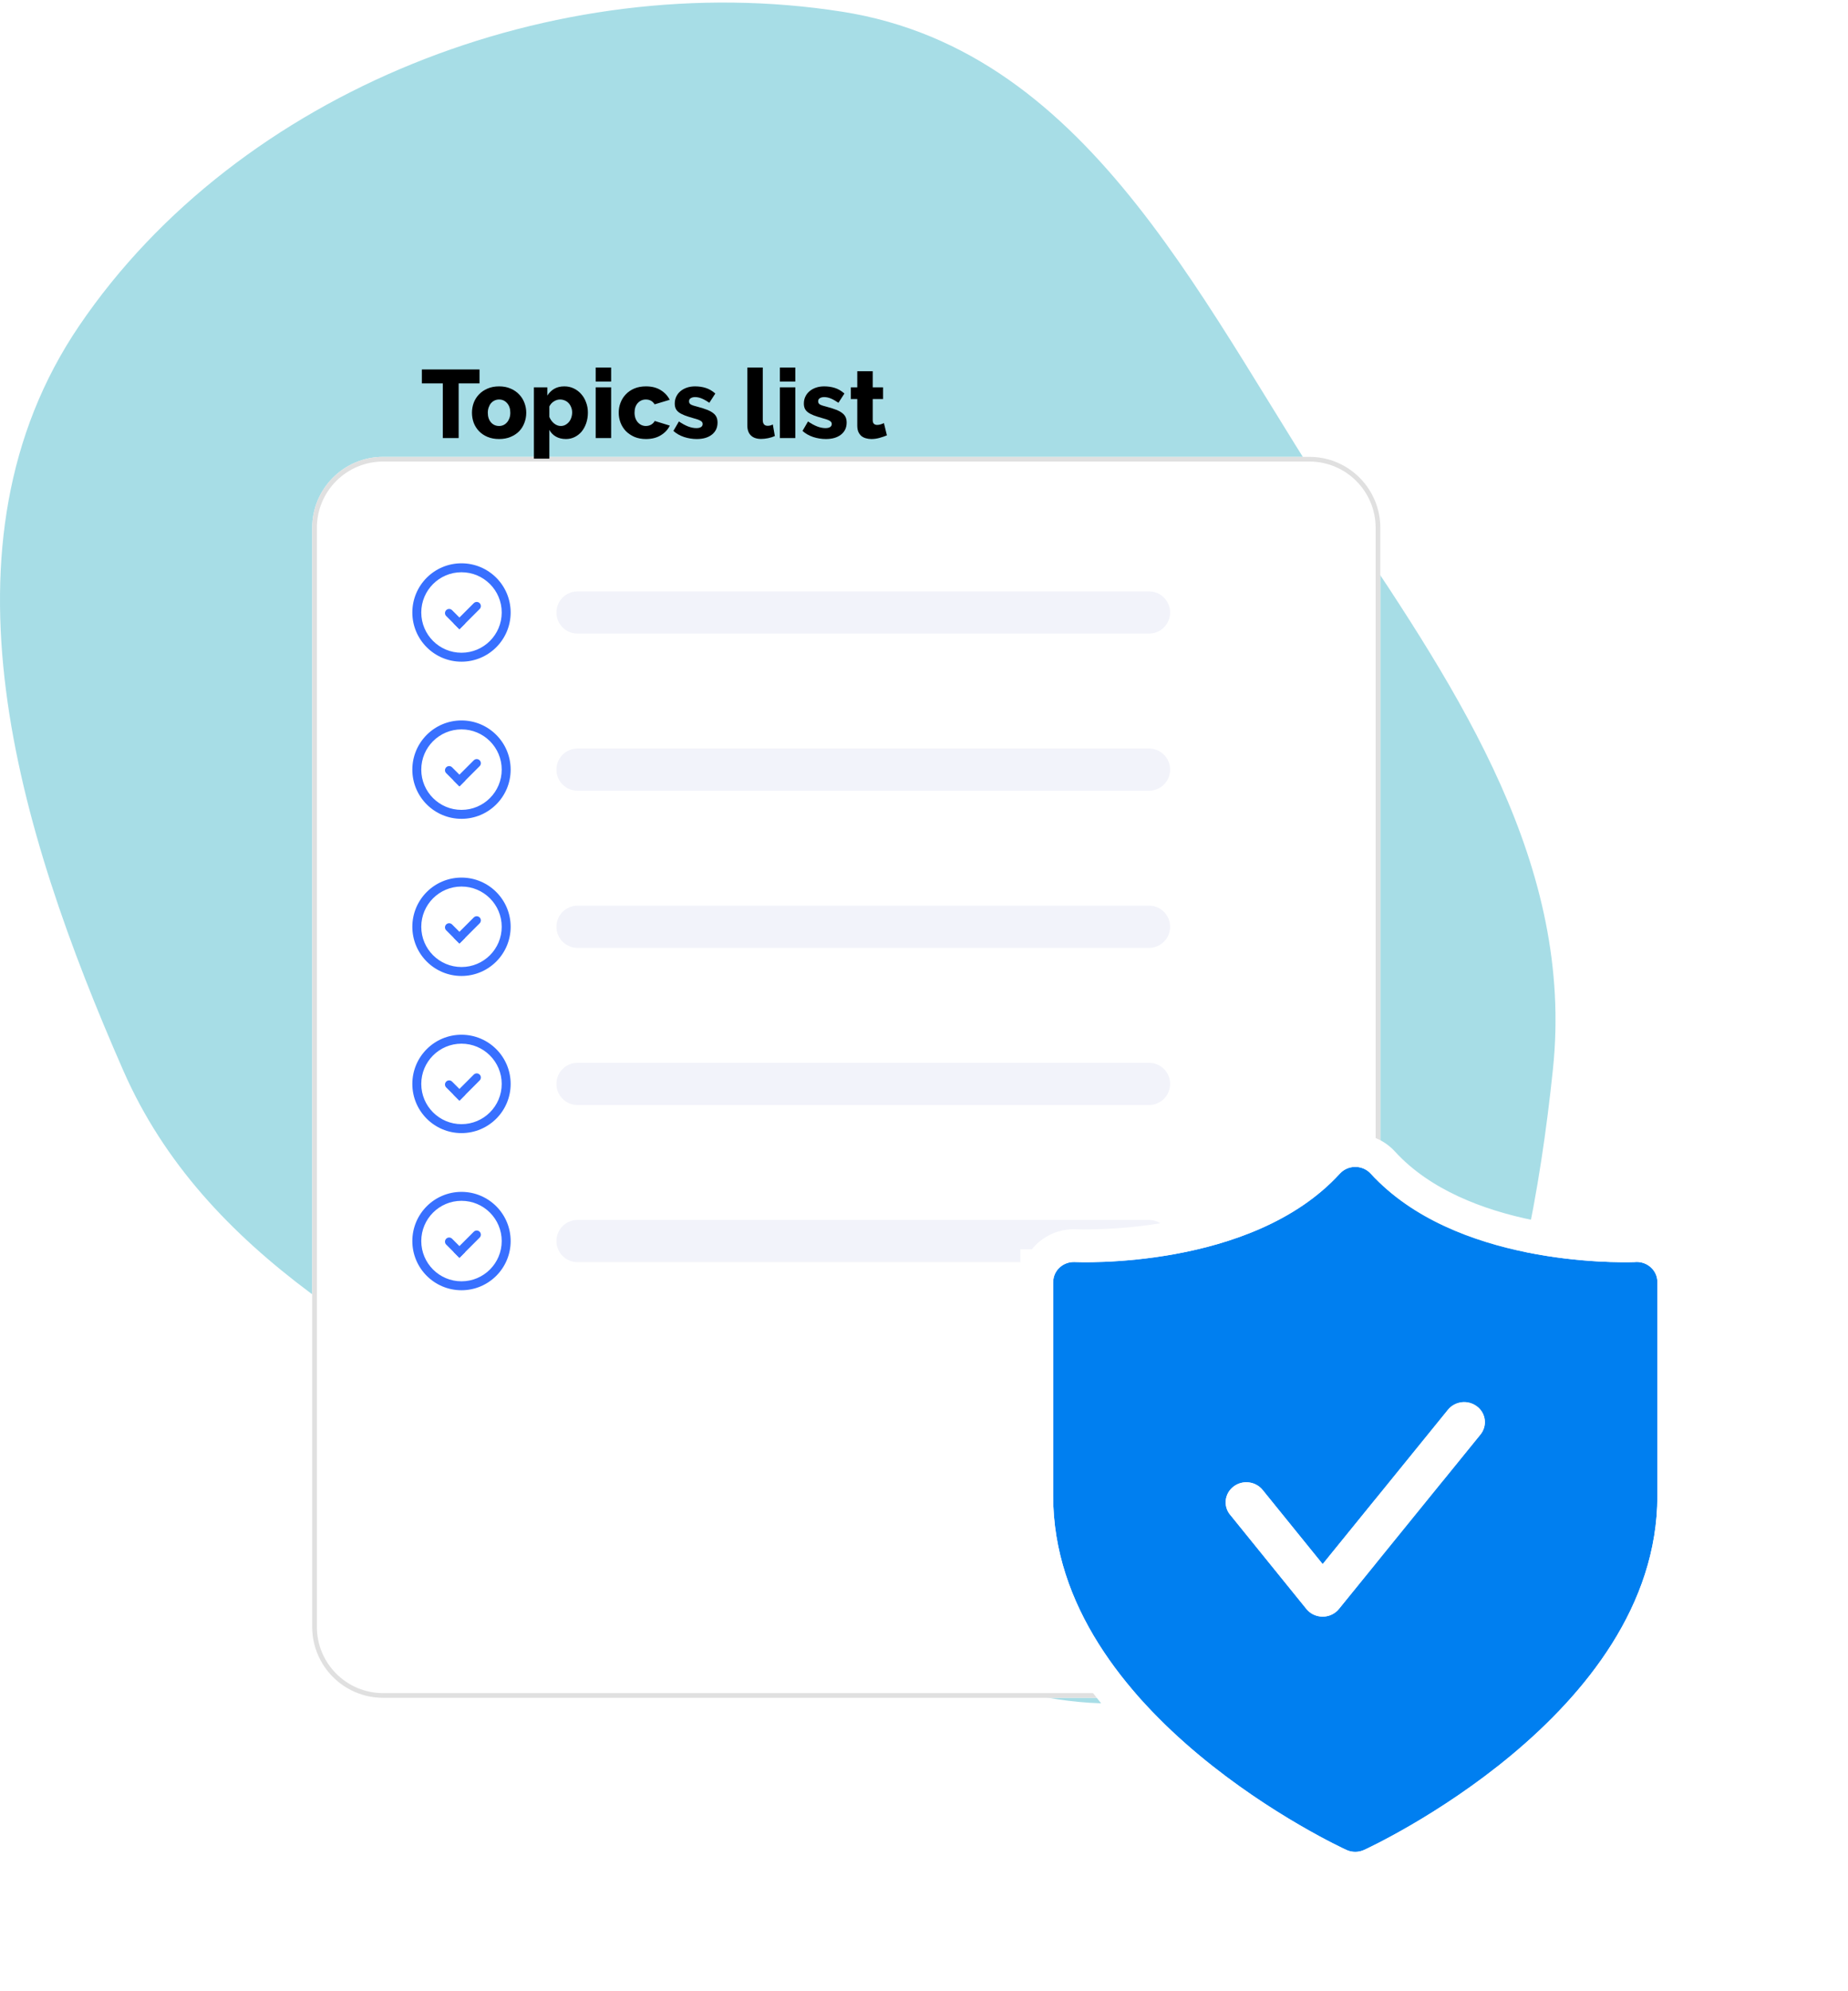
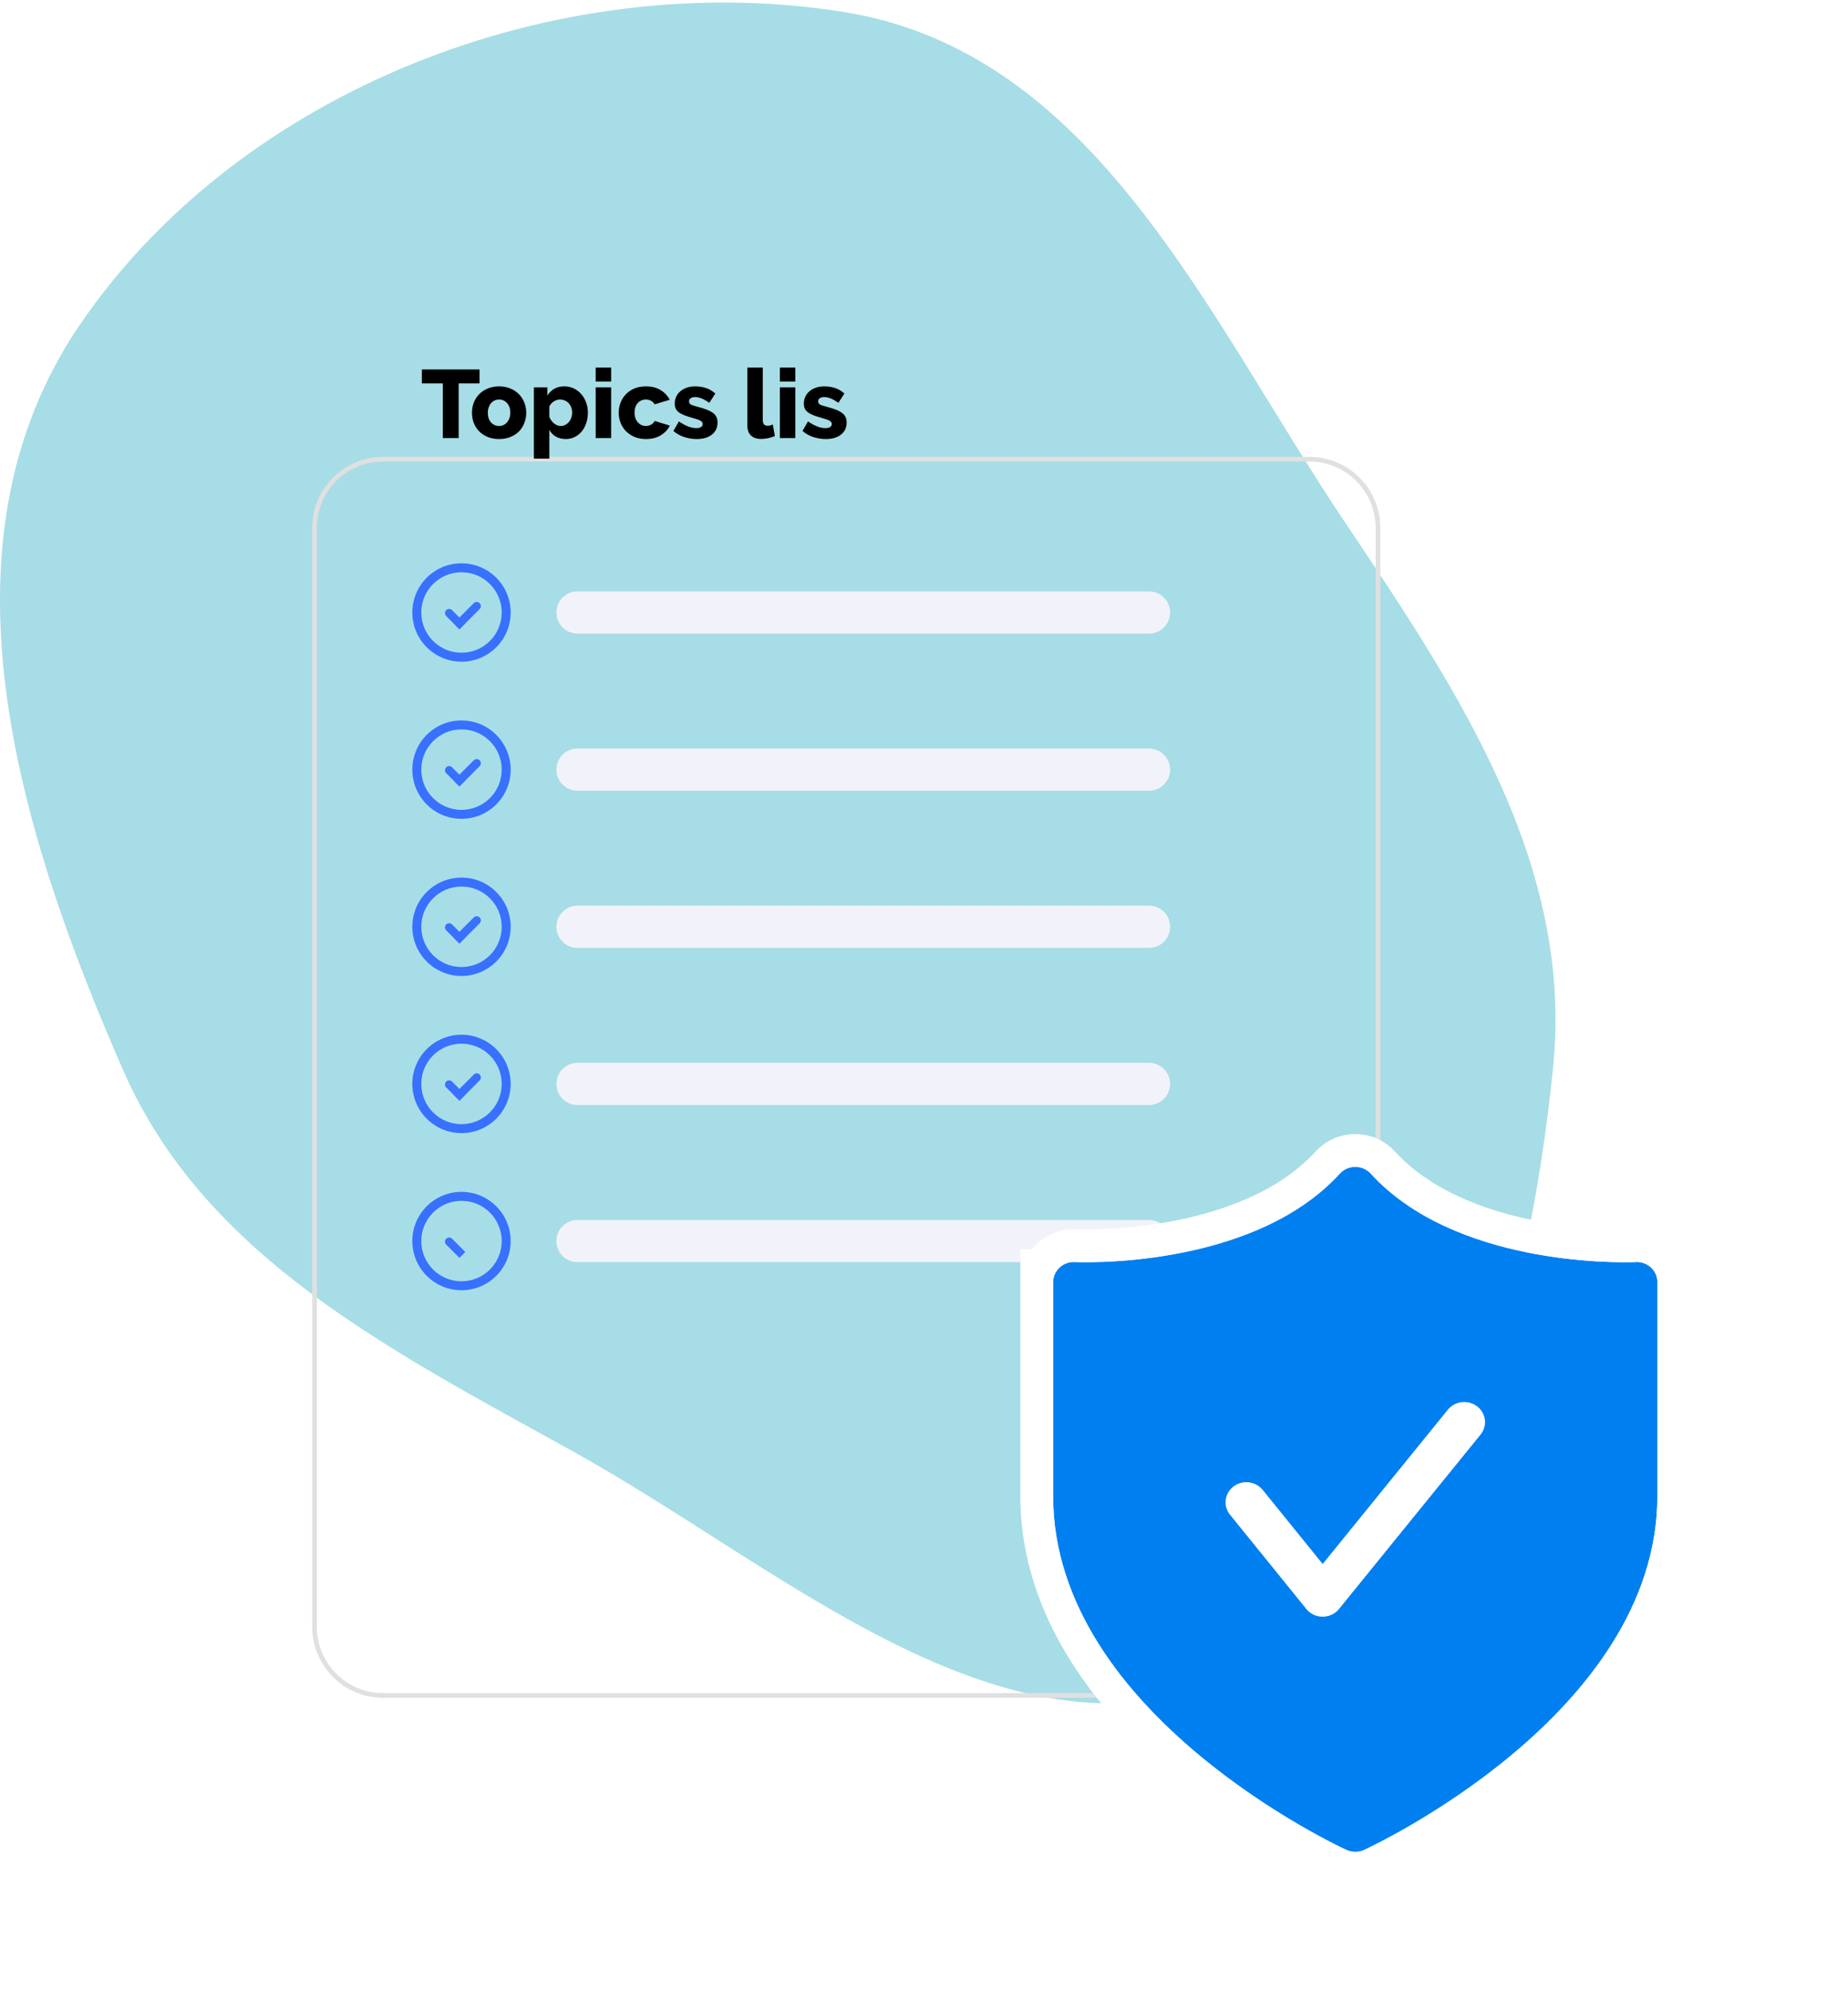
<svg xmlns="http://www.w3.org/2000/svg" width="417" height="449" viewBox="0 0 417 449" fill="none">
  <path fill-rule="evenodd" clip-rule="evenodd" d="M189.993 2.634C247.228 11.605 272.249 71.363 303.806 118.261C329.694 156.735 355.17 195.429 350.426 241.06C344.788 295.297 329.088 358.831 276.672 379.275C225.648 399.176 176.993 353.752 129.268 327.319C88.215 304.58 46.265 283.48 27.821 241.442C3.976 187.091 -15.645 122.818 17.884 73.445C53.828 20.514 125.218 -7.519 189.993 2.634Z" fill="#A7DDE6" />
  <g filter="url(#filter0_ddd_1183_6406)">
-     <path d="M67.447 69.347C67.447 60.51 74.611 53.347 83.447 53.347H292.466C301.302 53.347 308.466 60.51 308.466 69.347V317.214C308.466 326.05 301.302 333.214 292.466 333.214H83.447C74.611 333.214 67.447 326.05 67.447 317.214V69.347Z" fill="white" />
-   </g>
+     </g>
  <g filter="url(#filter1_ddd_1183_6406)">
    <path fill-rule="evenodd" clip-rule="evenodd" d="M292.466 54.404H83.447C75.195 54.404 68.504 61.094 68.504 69.347V317.214C68.504 325.466 75.195 332.157 83.447 332.157H292.466C300.718 332.157 307.409 325.466 307.409 317.214V69.347C307.409 61.094 300.718 54.404 292.466 54.404ZM83.447 53.347C74.611 53.347 67.447 60.51 67.447 69.347V317.214C67.447 326.05 74.611 333.214 83.447 333.214H292.466C301.302 333.214 308.466 326.05 308.466 317.214V69.347C308.466 60.51 301.302 53.347 292.466 53.347H83.447Z" fill="#E0E0E0" />
  </g>
  <path fill-rule="evenodd" clip-rule="evenodd" d="M104.135 149.227C98.009 149.227 93.043 144.26 93.043 138.134C93.043 132.008 98.009 127.042 104.135 127.042C110.261 127.042 115.228 132.008 115.228 138.134C115.228 144.26 110.261 149.227 104.135 149.227ZM104.135 147.21C109.148 147.21 113.211 143.147 113.211 138.134C113.211 133.122 109.148 129.059 104.135 129.059C99.123 129.059 95.06 133.122 95.06 138.134C95.06 143.147 99.123 147.21 104.135 147.21Z" fill="#3870FF" />
  <path d="M100.685 138.933C100.32 138.568 100.32 137.975 100.685 137.61V137.61C101.051 137.244 101.644 137.244 102.009 137.61L104.993 140.593L103.669 141.917L100.685 138.933Z" fill="#3870FF" />
  <path d="M106.908 136.029C107.274 135.664 107.867 135.664 108.232 136.029V136.029C108.598 136.395 108.598 136.987 108.232 137.353L103.669 141.916L102.345 140.593L106.908 136.029Z" fill="#3870FF" />
  <path d="M125.555 138.134C125.555 135.507 127.684 133.377 130.312 133.377H259.278C261.905 133.377 264.035 135.507 264.035 138.134C264.035 140.761 261.905 142.891 259.278 142.891H130.312C127.684 142.891 125.555 140.761 125.555 138.134Z" fill="#F2F3FA" />
  <path fill-rule="evenodd" clip-rule="evenodd" d="M104.135 184.666C98.009 184.666 93.043 179.7 93.043 173.574C93.043 167.448 98.009 162.481 104.135 162.481C110.261 162.481 115.228 167.448 115.228 173.574C115.228 179.7 110.261 184.666 104.135 184.666ZM104.135 182.649C109.148 182.649 113.211 178.586 113.211 173.574C113.211 168.561 109.148 164.498 104.135 164.498C99.123 164.498 95.06 168.561 95.06 173.574C95.06 178.586 99.123 182.649 104.135 182.649Z" fill="#3870FF" />
  <path d="M100.685 174.373C100.32 174.007 100.32 173.415 100.685 173.049V173.049C101.051 172.683 101.644 172.683 102.009 173.049L104.993 176.033L103.669 177.357L100.685 174.373Z" fill="#3870FF" />
  <path d="M106.908 171.469C107.274 171.103 107.867 171.103 108.232 171.469V171.469C108.598 171.834 108.598 172.427 108.232 172.792L103.669 177.356L102.345 176.032L106.908 171.469Z" fill="#3870FF" />
  <path d="M125.555 173.573C125.555 170.946 127.684 168.816 130.312 168.816H259.278C261.905 168.816 264.035 170.946 264.035 173.573C264.035 176.201 261.905 178.33 259.278 178.33H130.312C127.684 178.33 125.555 176.201 125.555 173.573Z" fill="#F2F3FA" />
  <path fill-rule="evenodd" clip-rule="evenodd" d="M104.135 220.106C98.009 220.106 93.043 215.14 93.043 209.014C93.043 202.888 98.009 197.922 104.135 197.922C110.261 197.922 115.228 202.888 115.228 209.014C115.228 215.14 110.261 220.106 104.135 220.106ZM104.135 218.09C109.148 218.09 113.211 214.026 113.211 209.014C113.211 204.002 109.148 199.939 104.135 199.939C99.123 199.939 95.06 204.002 95.06 209.014C95.06 214.026 99.123 218.09 104.135 218.09Z" fill="#3870FF" />
-   <path d="M100.685 209.813C100.32 209.448 100.32 208.855 100.685 208.489V208.489C101.051 208.124 101.644 208.124 102.009 208.489L104.993 211.473L103.669 212.797L100.685 209.813Z" fill="#3870FF" />
+   <path d="M100.685 209.813C100.32 209.448 100.32 208.855 100.685 208.489C101.051 208.124 101.644 208.124 102.009 208.489L104.993 211.473L103.669 212.797L100.685 209.813Z" fill="#3870FF" />
  <path d="M106.908 206.909C107.274 206.543 107.867 206.543 108.232 206.909V206.909C108.598 207.275 108.598 207.867 108.232 208.233L103.669 212.796L102.345 211.473L106.908 206.909Z" fill="#3870FF" />
  <path d="M125.555 209.014C125.555 206.387 127.684 204.257 130.312 204.257H259.278C261.905 204.257 264.035 206.387 264.035 209.014C264.035 211.641 261.905 213.771 259.278 213.771H130.312C127.684 213.771 125.555 211.641 125.555 209.014Z" fill="#F2F3FA" />
  <path fill-rule="evenodd" clip-rule="evenodd" d="M104.135 255.546C98.009 255.546 93.043 250.58 93.043 244.454C93.043 238.328 98.009 233.361 104.135 233.361C110.261 233.361 115.228 238.328 115.228 244.454C115.228 250.58 110.261 255.546 104.135 255.546ZM104.135 253.529C109.148 253.529 113.211 249.466 113.211 244.454C113.211 239.441 109.148 235.378 104.135 235.378C99.123 235.378 95.06 239.441 95.06 244.454C95.06 249.466 99.123 253.529 104.135 253.529Z" fill="#3870FF" />
  <path d="M100.685 245.253C100.32 244.887 100.32 244.294 100.685 243.929V243.929C101.051 243.563 101.644 243.563 102.009 243.929L104.993 246.913L103.669 248.236L100.685 245.253Z" fill="#3870FF" />
  <path d="M106.908 242.348C107.274 241.983 107.867 241.983 108.232 242.348V242.348C108.598 242.714 108.598 243.307 108.232 243.672L103.669 248.236L102.345 246.912L106.908 242.348Z" fill="#3870FF" />
  <path d="M125.555 244.453C125.555 241.826 127.684 239.696 130.312 239.696H259.278C261.905 239.696 264.035 241.826 264.035 244.453C264.035 247.08 261.905 249.21 259.278 249.21H130.312C127.684 249.21 125.555 247.08 125.555 244.453Z" fill="#F2F3FA" />
  <path fill-rule="evenodd" clip-rule="evenodd" d="M104.135 290.985C98.009 290.985 93.043 286.019 93.043 279.893C93.043 273.767 98.009 268.801 104.135 268.801C110.261 268.801 115.228 273.767 115.228 279.893C115.228 286.019 110.261 290.985 104.135 290.985ZM104.135 288.969C109.148 288.969 113.211 284.905 113.211 279.893C113.211 274.881 109.148 270.818 104.135 270.818C99.123 270.818 95.06 274.881 95.06 279.893C95.06 284.905 99.123 288.969 104.135 288.969Z" fill="#3870FF" />
  <path d="M100.685 280.692C100.32 280.327 100.32 279.734 100.685 279.368V279.368C101.051 279.003 101.644 279.003 102.009 279.368L104.993 282.352L103.669 283.676L100.685 280.692Z" fill="#3870FF" />
-   <path d="M106.908 277.788C107.274 277.422 107.867 277.422 108.232 277.788V277.788C108.598 278.153 108.598 278.746 108.232 279.112L103.669 283.675L102.345 282.351L106.908 277.788Z" fill="#3870FF" />
  <path d="M125.555 279.893C125.555 277.265 127.684 275.136 130.312 275.136H259.278C261.905 275.136 264.035 277.265 264.035 279.893C264.035 282.52 261.905 284.65 259.278 284.65H130.312C127.684 284.65 125.555 282.52 125.555 279.893Z" fill="#F2F3FA" />
-   <path d="M200.132 98.186C199.653 98.389 199.101 98.578 198.476 98.753C197.866 98.927 197.249 99.014 196.624 99.014C196.188 99.014 195.774 98.956 195.382 98.84C195.004 98.738 194.67 98.571 194.379 98.339C194.089 98.092 193.856 97.772 193.682 97.38C193.522 96.988 193.442 96.516 193.442 95.963V89.993H191.982V87.356H193.442V83.717H196.929V87.356H199.261V89.993H196.929V94.765C196.929 95.143 197.023 95.419 197.212 95.593C197.401 95.753 197.641 95.833 197.931 95.833C198.193 95.833 198.462 95.789 198.738 95.702C199.014 95.615 199.253 95.52 199.457 95.419L200.132 98.186Z" fill="black" />
  <path d="M186.359 99.014C185.386 99.014 184.427 98.861 183.483 98.556C182.539 98.237 181.74 97.779 181.086 97.183L182.328 95.048C183.025 95.527 183.701 95.898 184.355 96.159C185.023 96.421 185.662 96.552 186.272 96.552C186.723 96.552 187.071 96.472 187.318 96.312C187.565 96.152 187.689 95.92 187.689 95.615C187.689 95.309 187.529 95.07 187.209 94.895C186.904 94.707 186.359 94.51 185.575 94.307C184.805 94.089 184.151 93.878 183.614 93.675C183.091 93.472 182.662 93.246 182.328 92.999C181.994 92.753 181.754 92.469 181.609 92.15C181.464 91.83 181.391 91.452 181.391 91.016C181.391 90.435 181.507 89.905 181.74 89.426C181.972 88.946 182.292 88.54 182.698 88.206C183.105 87.871 183.585 87.61 184.137 87.421C184.703 87.232 185.313 87.138 185.967 87.138C186.824 87.138 187.623 87.254 188.364 87.486C189.12 87.719 189.846 88.14 190.543 88.75L189.192 90.842C188.539 90.392 187.957 90.065 187.449 89.862C186.941 89.658 186.447 89.556 185.967 89.556C185.589 89.556 185.27 89.636 185.008 89.796C184.747 89.942 184.616 90.181 184.616 90.515C184.616 90.835 184.754 91.075 185.03 91.234C185.321 91.394 185.851 91.569 186.621 91.757C187.434 91.975 188.117 92.193 188.669 92.411C189.236 92.629 189.693 92.876 190.042 93.152C190.391 93.414 190.645 93.719 190.805 94.067C190.965 94.416 191.045 94.83 191.045 95.309C191.045 96.442 190.623 97.343 189.781 98.011C188.938 98.68 187.798 99.014 186.359 99.014Z" fill="black" />
  <path d="M175.975 98.796V87.356H179.461V98.796H175.975ZM175.975 86.048V82.889H179.461V86.048H175.975Z" fill="black" />
  <path d="M168.633 82.889H172.119V94.721C172.119 95.593 172.49 96.029 173.231 96.029C173.405 96.029 173.594 96.007 173.797 95.963C174.015 95.905 174.211 95.825 174.386 95.724L174.843 98.339C174.407 98.542 173.906 98.702 173.34 98.818C172.773 98.934 172.243 98.992 171.749 98.992C170.747 98.992 169.977 98.731 169.439 98.208C168.902 97.685 168.633 96.93 168.633 95.942V82.889Z" fill="black" />
  <path d="M157.227 99.014C156.253 99.014 155.294 98.861 154.35 98.556C153.406 98.237 152.607 97.779 151.953 97.183L153.195 95.048C153.893 95.527 154.568 95.898 155.222 96.159C155.89 96.421 156.529 96.552 157.139 96.552C157.59 96.552 157.938 96.472 158.185 96.312C158.432 96.152 158.556 95.92 158.556 95.615C158.556 95.309 158.396 95.07 158.076 94.895C157.771 94.707 157.227 94.51 156.442 94.307C155.672 94.089 155.018 93.878 154.481 93.675C153.958 93.472 153.529 93.246 153.195 92.999C152.861 92.753 152.621 92.469 152.476 92.15C152.331 91.83 152.258 91.452 152.258 91.016C152.258 90.435 152.374 89.905 152.607 89.426C152.839 88.946 153.159 88.54 153.566 88.206C153.972 87.871 154.452 87.61 155.004 87.421C155.57 87.232 156.181 87.138 156.834 87.138C157.691 87.138 158.49 87.254 159.231 87.486C159.987 87.719 160.713 88.14 161.411 88.75L160.059 90.842C159.406 90.392 158.825 90.065 158.316 89.862C157.808 89.658 157.314 89.556 156.834 89.556C156.457 89.556 156.137 89.636 155.876 89.796C155.614 89.942 155.483 90.181 155.483 90.515C155.483 90.835 155.621 91.075 155.897 91.234C156.188 91.394 156.718 91.569 157.488 91.757C158.302 91.975 158.984 92.193 159.536 92.411C160.103 92.629 160.561 92.876 160.909 93.152C161.258 93.414 161.512 93.719 161.672 94.067C161.832 94.416 161.912 94.83 161.912 95.309C161.912 96.442 161.49 97.343 160.648 98.011C159.805 98.68 158.665 99.014 157.227 99.014Z" fill="black" />
  <path d="M139.611 93.065C139.611 92.28 139.749 91.532 140.025 90.82C140.301 90.094 140.701 89.462 141.224 88.925C141.747 88.373 142.386 87.937 143.142 87.617C143.911 87.297 144.783 87.138 145.756 87.138C147.078 87.138 148.19 87.421 149.091 87.988C149.991 88.54 150.667 89.266 151.117 90.167L147.718 91.191C147.267 90.465 146.606 90.101 145.735 90.101C145.008 90.101 144.398 90.37 143.904 90.908C143.425 91.445 143.185 92.164 143.185 93.065C143.185 93.515 143.25 93.929 143.381 94.307C143.512 94.67 143.694 94.983 143.926 95.244C144.158 95.505 144.427 95.709 144.732 95.854C145.052 95.999 145.386 96.072 145.735 96.072C146.17 96.072 146.57 95.97 146.933 95.767C147.296 95.549 147.565 95.273 147.739 94.939L151.139 95.985C150.718 96.871 150.042 97.597 149.112 98.164C148.197 98.731 147.078 99.014 145.756 99.014C144.798 99.014 143.933 98.854 143.163 98.534C142.408 98.2 141.761 97.764 141.224 97.227C140.701 96.675 140.301 96.043 140.025 95.331C139.749 94.605 139.611 93.849 139.611 93.065Z" fill="black" />
  <path d="M134.414 98.796V87.356H137.901V98.796H134.414ZM134.414 86.048V82.889H137.901V86.048H134.414Z" fill="black" />
  <path d="M127.709 99.014C126.838 99.014 126.082 98.832 125.443 98.469C124.804 98.106 124.31 97.597 123.961 96.944V103.438H120.475V87.356H123.504V89.208C123.925 88.554 124.448 88.046 125.073 87.683C125.712 87.319 126.467 87.138 127.339 87.138C128.109 87.138 128.813 87.29 129.453 87.595C130.106 87.9 130.666 88.322 131.131 88.859C131.61 89.382 131.98 90.007 132.242 90.733C132.518 91.445 132.656 92.215 132.656 93.043C132.656 93.9 132.532 94.692 132.285 95.418C132.038 96.145 131.697 96.777 131.261 97.314C130.825 97.837 130.302 98.251 129.692 98.556C129.082 98.861 128.421 99.014 127.709 99.014ZM126.533 96.072C126.91 96.072 127.252 95.992 127.557 95.832C127.876 95.658 128.152 95.433 128.385 95.157C128.617 94.881 128.792 94.561 128.908 94.198C129.039 93.82 129.104 93.428 129.104 93.021C129.104 92.6 129.031 92.215 128.886 91.866C128.755 91.503 128.566 91.191 128.319 90.929C128.087 90.668 127.796 90.465 127.448 90.319C127.114 90.174 126.75 90.101 126.358 90.101C125.879 90.101 125.414 90.247 124.964 90.537C124.528 90.813 124.194 91.191 123.961 91.67V94.024C124.194 94.605 124.542 95.091 125.007 95.484C125.487 95.876 125.995 96.072 126.533 96.072Z" fill="black" />
  <path d="M112.623 99.014C111.65 99.014 110.778 98.854 110.008 98.534C109.253 98.215 108.614 97.786 108.091 97.249C107.568 96.697 107.168 96.065 106.892 95.353C106.631 94.627 106.5 93.871 106.5 93.087C106.5 92.302 106.631 91.554 106.892 90.842C107.168 90.116 107.568 89.484 108.091 88.946C108.614 88.394 109.253 87.959 110.008 87.639C110.778 87.305 111.65 87.138 112.623 87.138C113.597 87.138 114.461 87.305 115.216 87.639C115.972 87.959 116.611 88.394 117.134 88.946C117.657 89.484 118.057 90.116 118.333 90.842C118.609 91.554 118.747 92.302 118.747 93.087C118.747 93.871 118.609 94.627 118.333 95.353C118.071 96.065 117.679 96.697 117.156 97.249C116.633 97.786 115.986 98.215 115.216 98.534C114.461 98.854 113.597 99.014 112.623 99.014ZM110.074 93.087C110.074 93.987 110.313 94.714 110.793 95.266C111.272 95.803 111.882 96.072 112.623 96.072C112.987 96.072 113.321 95.999 113.626 95.854C113.931 95.709 114.192 95.505 114.41 95.244C114.643 94.983 114.824 94.67 114.955 94.307C115.086 93.929 115.151 93.522 115.151 93.087C115.151 92.186 114.911 91.467 114.432 90.929C113.953 90.377 113.35 90.101 112.623 90.101C112.26 90.101 111.919 90.174 111.599 90.319C111.294 90.465 111.025 90.668 110.793 90.929C110.575 91.191 110.401 91.51 110.27 91.888C110.139 92.251 110.074 92.651 110.074 93.087Z" fill="black" />
  <path d="M108.203 86.462H103.496V98.796H99.922V86.462H95.193V83.324H108.203V86.462Z" fill="black" />
  <g filter="url(#filter2_ddd_1183_6406)">
    <path fill-rule="evenodd" clip-rule="evenodd" d="M370.818 284.872C370.818 334.54 304.842 364.593 304.652 364.683C303.426 365.251 301.956 365.293 300.637 364.683C300.447 364.593 234.471 334.545 234.471 284.872V236.599H234.485L234.49 236.424C234.588 233.935 236.756 231.996 239.33 232.095C239.442 232.1 279.182 234.021 299.143 212.181C299.27 212.039 299.411 211.902 299.563 211.774C301.487 210.123 304.427 210.298 306.131 212.162C324.998 232.828 361.563 232.242 365.592 232.109C365.773 232.09 365.958 232.076 366.144 232.076C368.723 232.076 370.818 234.101 370.818 236.604V284.877V284.872ZM274.396 289.083C272.804 287.119 273.156 284.28 275.182 282.733C277.209 281.191 280.144 281.532 281.737 283.495L295.289 300.229L323.552 265.412C325.144 263.449 328.079 263.108 330.106 264.651C332.133 266.193 332.485 269.036 330.892 271L299.011 310.274C298.776 310.577 298.493 310.856 298.171 311.102C296.144 312.644 293.209 312.303 291.617 310.34L274.401 289.078L274.396 289.083Z" fill="#007FF0" />
    <path fill-rule="evenodd" clip-rule="evenodd" d="M307.785 371.386L307.761 371.398C304.639 372.843 300.894 372.956 297.528 371.398L297.503 371.387L297.478 371.375C297.479 371.375 296.322 370.847 294.383 369.86C292.455 368.879 289.741 367.439 286.503 365.56C280.043 361.81 271.413 356.263 262.751 349.061C245.721 334.903 227.07 313.081 227.07 284.872V229.2H229.687C232.038 226.289 235.718 224.55 239.615 224.701L239.628 224.701L239.641 224.702C239.643 224.702 239.646 224.702 239.65 224.702C239.686 224.704 239.8 224.709 240.021 224.716C240.274 224.723 240.666 224.732 241.18 224.737C242.21 224.747 243.729 224.738 245.623 224.663C249.423 224.512 254.671 224.097 260.477 223.048C272.335 220.905 285.312 216.331 293.661 207.209C294.011 206.822 294.382 206.465 294.766 206.139C299.71 201.919 307.185 202.35 311.592 207.169L311.596 207.173C319.474 215.804 331.503 220.386 342.887 222.682C353.716 224.865 362.957 224.779 365.137 224.72C365.415 224.697 365.76 224.676 366.143 224.676C372.58 224.676 378.217 229.79 378.217 236.604V284.872C378.217 284.874 378.217 284.875 378.217 284.877C378.215 313.081 359.565 334.901 342.536 349.059C333.874 356.261 325.244 361.809 318.785 365.559C315.547 367.439 312.833 368.879 310.905 369.86C308.966 370.847 307.809 371.375 307.809 371.375L307.785 371.386ZM370.817 284.877V236.604C370.817 234.101 368.722 232.076 366.143 232.076C365.958 232.076 365.772 232.09 365.591 232.109C361.562 232.242 324.997 232.828 306.131 212.162C304.426 210.298 301.486 210.123 299.562 211.774C299.41 211.902 299.269 212.039 299.142 212.181C279.267 233.927 239.782 232.116 239.333 232.095L239.329 232.095C236.756 231.996 234.587 233.936 234.49 236.424L234.485 236.599H234.47V284.872C234.47 334.217 299.578 364.196 300.624 364.677L300.636 364.683C301.955 365.293 303.425 365.251 304.651 364.683L304.663 364.677C305.706 364.197 370.813 334.216 370.817 284.877ZM323.551 265.412L295.289 300.23L281.736 283.495C280.802 282.344 279.406 281.75 278.002 281.768C277.013 281.78 276.02 282.096 275.182 282.733C273.174 284.266 272.81 287.066 274.351 289.028C274.366 289.046 274.38 289.064 274.395 289.082C274.395 289.082 274.395 289.082 274.395 289.082L274.4 289.078L291.616 310.34C293.208 312.304 296.143 312.644 298.17 311.102C298.492 310.856 298.776 310.577 299.01 310.274L330.892 271C332.484 269.037 332.132 266.193 330.105 264.651C328.079 263.108 325.143 263.449 323.551 265.412Z" fill="white" />
  </g>
  <defs>
    <filter id="filter0_ddd_1183_6406" x="31.311" y="45.347" width="313.291" height="360.14" filterUnits="userSpaceOnUse" color-interpolation-filters="sRGB">
      <feFlood flood-opacity="0" result="BackgroundImageFix" />
      <feColorMatrix in="SourceAlpha" type="matrix" values="0 0 0 0 0 0 0 0 0 0 0 0 0 0 0 0 0 0 127 0" result="hardAlpha" />
      <feOffset dy="13.551" />
      <feGaussianBlur stdDeviation="9.034" />
      <feColorMatrix type="matrix" values="0 0 0 0 0.195 0 0 0 0 0.125 0 0 0 0 0.25 0 0 0 0.05 0" />
      <feBlend mode="normal" in2="BackgroundImageFix" result="effect1_dropShadow_1183_6406" />
      <feColorMatrix in="SourceAlpha" type="matrix" values="0 0 0 0 0 0 0 0 0 0 0 0 0 0 0 0 0 0 127 0" result="hardAlpha" />
      <feOffset dy="36.137" />
      <feGaussianBlur stdDeviation="18.068" />
      <feComposite in2="hardAlpha" operator="out" />
      <feColorMatrix type="matrix" values="0 0 0 0 0.115 0 0 0 0 0 0 0 0 0 0.358 0 0 0 0.1 0" />
      <feBlend mode="normal" in2="effect1_dropShadow_1183_6406" result="effect2_dropShadow_1183_6406" />
      <feColorMatrix in="SourceAlpha" type="matrix" values="0 0 0 0 0 0 0 0 0 0 0 0 0 0 0 0 0 0 127 0" result="hardAlpha" />
      <feOffset dx="3" />
      <feGaussianBlur stdDeviation="4" />
      <feComposite in2="hardAlpha" operator="out" />
      <feColorMatrix type="matrix" values="0 0 0 0 0 0 0 0 0 0.043 0 0 0 0 0.196 0 0 0 0.08 0" />
      <feBlend mode="normal" in2="effect2_dropShadow_1183_6406" result="effect3_dropShadow_1183_6406" />
      <feBlend mode="normal" in="SourceGraphic" in2="effect3_dropShadow_1183_6406" result="shape" />
    </filter>
    <filter id="filter1_ddd_1183_6406" x="31.311" y="45.347" width="313.291" height="360.14" filterUnits="userSpaceOnUse" color-interpolation-filters="sRGB">
      <feFlood flood-opacity="0" result="BackgroundImageFix" />
      <feColorMatrix in="SourceAlpha" type="matrix" values="0 0 0 0 0 0 0 0 0 0 0 0 0 0 0 0 0 0 127 0" result="hardAlpha" />
      <feOffset dy="13.551" />
      <feGaussianBlur stdDeviation="9.034" />
      <feColorMatrix type="matrix" values="0 0 0 0 0.195 0 0 0 0 0.125 0 0 0 0 0.25 0 0 0 0.05 0" />
      <feBlend mode="normal" in2="BackgroundImageFix" result="effect1_dropShadow_1183_6406" />
      <feColorMatrix in="SourceAlpha" type="matrix" values="0 0 0 0 0 0 0 0 0 0 0 0 0 0 0 0 0 0 127 0" result="hardAlpha" />
      <feOffset dy="36.137" />
      <feGaussianBlur stdDeviation="18.068" />
      <feComposite in2="hardAlpha" operator="out" />
      <feColorMatrix type="matrix" values="0 0 0 0 0.115 0 0 0 0 0 0 0 0 0 0.358 0 0 0 0.1 0" />
      <feBlend mode="normal" in2="effect1_dropShadow_1183_6406" result="effect2_dropShadow_1183_6406" />
      <feColorMatrix in="SourceAlpha" type="matrix" values="0 0 0 0 0 0 0 0 0 0 0 0 0 0 0 0 0 0 127 0" result="hardAlpha" />
      <feOffset dx="3" />
      <feGaussianBlur stdDeviation="4" />
      <feComposite in2="hardAlpha" operator="out" />
      <feColorMatrix type="matrix" values="0 0 0 0 0 0 0 0 0 0.043 0 0 0 0 0.196 0 0 0 0.08 0" />
      <feBlend mode="normal" in2="effect2_dropShadow_1183_6406" result="effect3_dropShadow_1183_6406" />
      <feBlend mode="normal" in="SourceGraphic" in2="effect3_dropShadow_1183_6406" result="shape" />
    </filter>
    <filter id="filter2_ddd_1183_6406" x="188.87" y="194.785" width="227.546" height="254.139" filterUnits="userSpaceOnUse" color-interpolation-filters="sRGB">
      <feFlood flood-opacity="0" result="BackgroundImageFix" />
      <feColorMatrix in="SourceAlpha" type="matrix" values="0 0 0 0 0 0 0 0 0 0 0 0 0 0 0 0 0 0 127 0" result="hardAlpha" />
      <feOffset dy="14.325" />
      <feGaussianBlur stdDeviation="9.55" />
      <feColorMatrix type="matrix" values="0 0 0 0 0.195 0 0 0 0 0.125 0 0 0 0 0.25 0 0 0 0.05 0" />
      <feBlend mode="normal" in2="BackgroundImageFix" result="effect1_dropShadow_1183_6406" />
      <feColorMatrix in="SourceAlpha" type="matrix" values="0 0 0 0 0 0 0 0 0 0 0 0 0 0 0 0 0 0 127 0" result="hardAlpha" />
      <feOffset dy="38.2" />
      <feGaussianBlur stdDeviation="19.1" />
      <feComposite in2="hardAlpha" operator="out" />
      <feColorMatrix type="matrix" values="0 0 0 0 0.115 0 0 0 0 0 0 0 0 0 0.358 0 0 0 0.1 0" />
      <feBlend mode="normal" in2="effect1_dropShadow_1183_6406" result="effect2_dropShadow_1183_6406" />
      <feColorMatrix in="SourceAlpha" type="matrix" values="0 0 0 0 0 0 0 0 0 0 0 0 0 0 0 0 0 0 127 0" result="hardAlpha" />
      <feOffset dx="3.171" />
      <feGaussianBlur stdDeviation="4.228" />
      <feComposite in2="hardAlpha" operator="out" />
      <feColorMatrix type="matrix" values="0 0 0 0 0 0 0 0 0 0.043 0 0 0 0 0.196 0 0 0 0.08 0" />
      <feBlend mode="normal" in2="effect2_dropShadow_1183_6406" result="effect3_dropShadow_1183_6406" />
      <feBlend mode="normal" in="SourceGraphic" in2="effect3_dropShadow_1183_6406" result="shape" />
    </filter>
  </defs>
</svg>